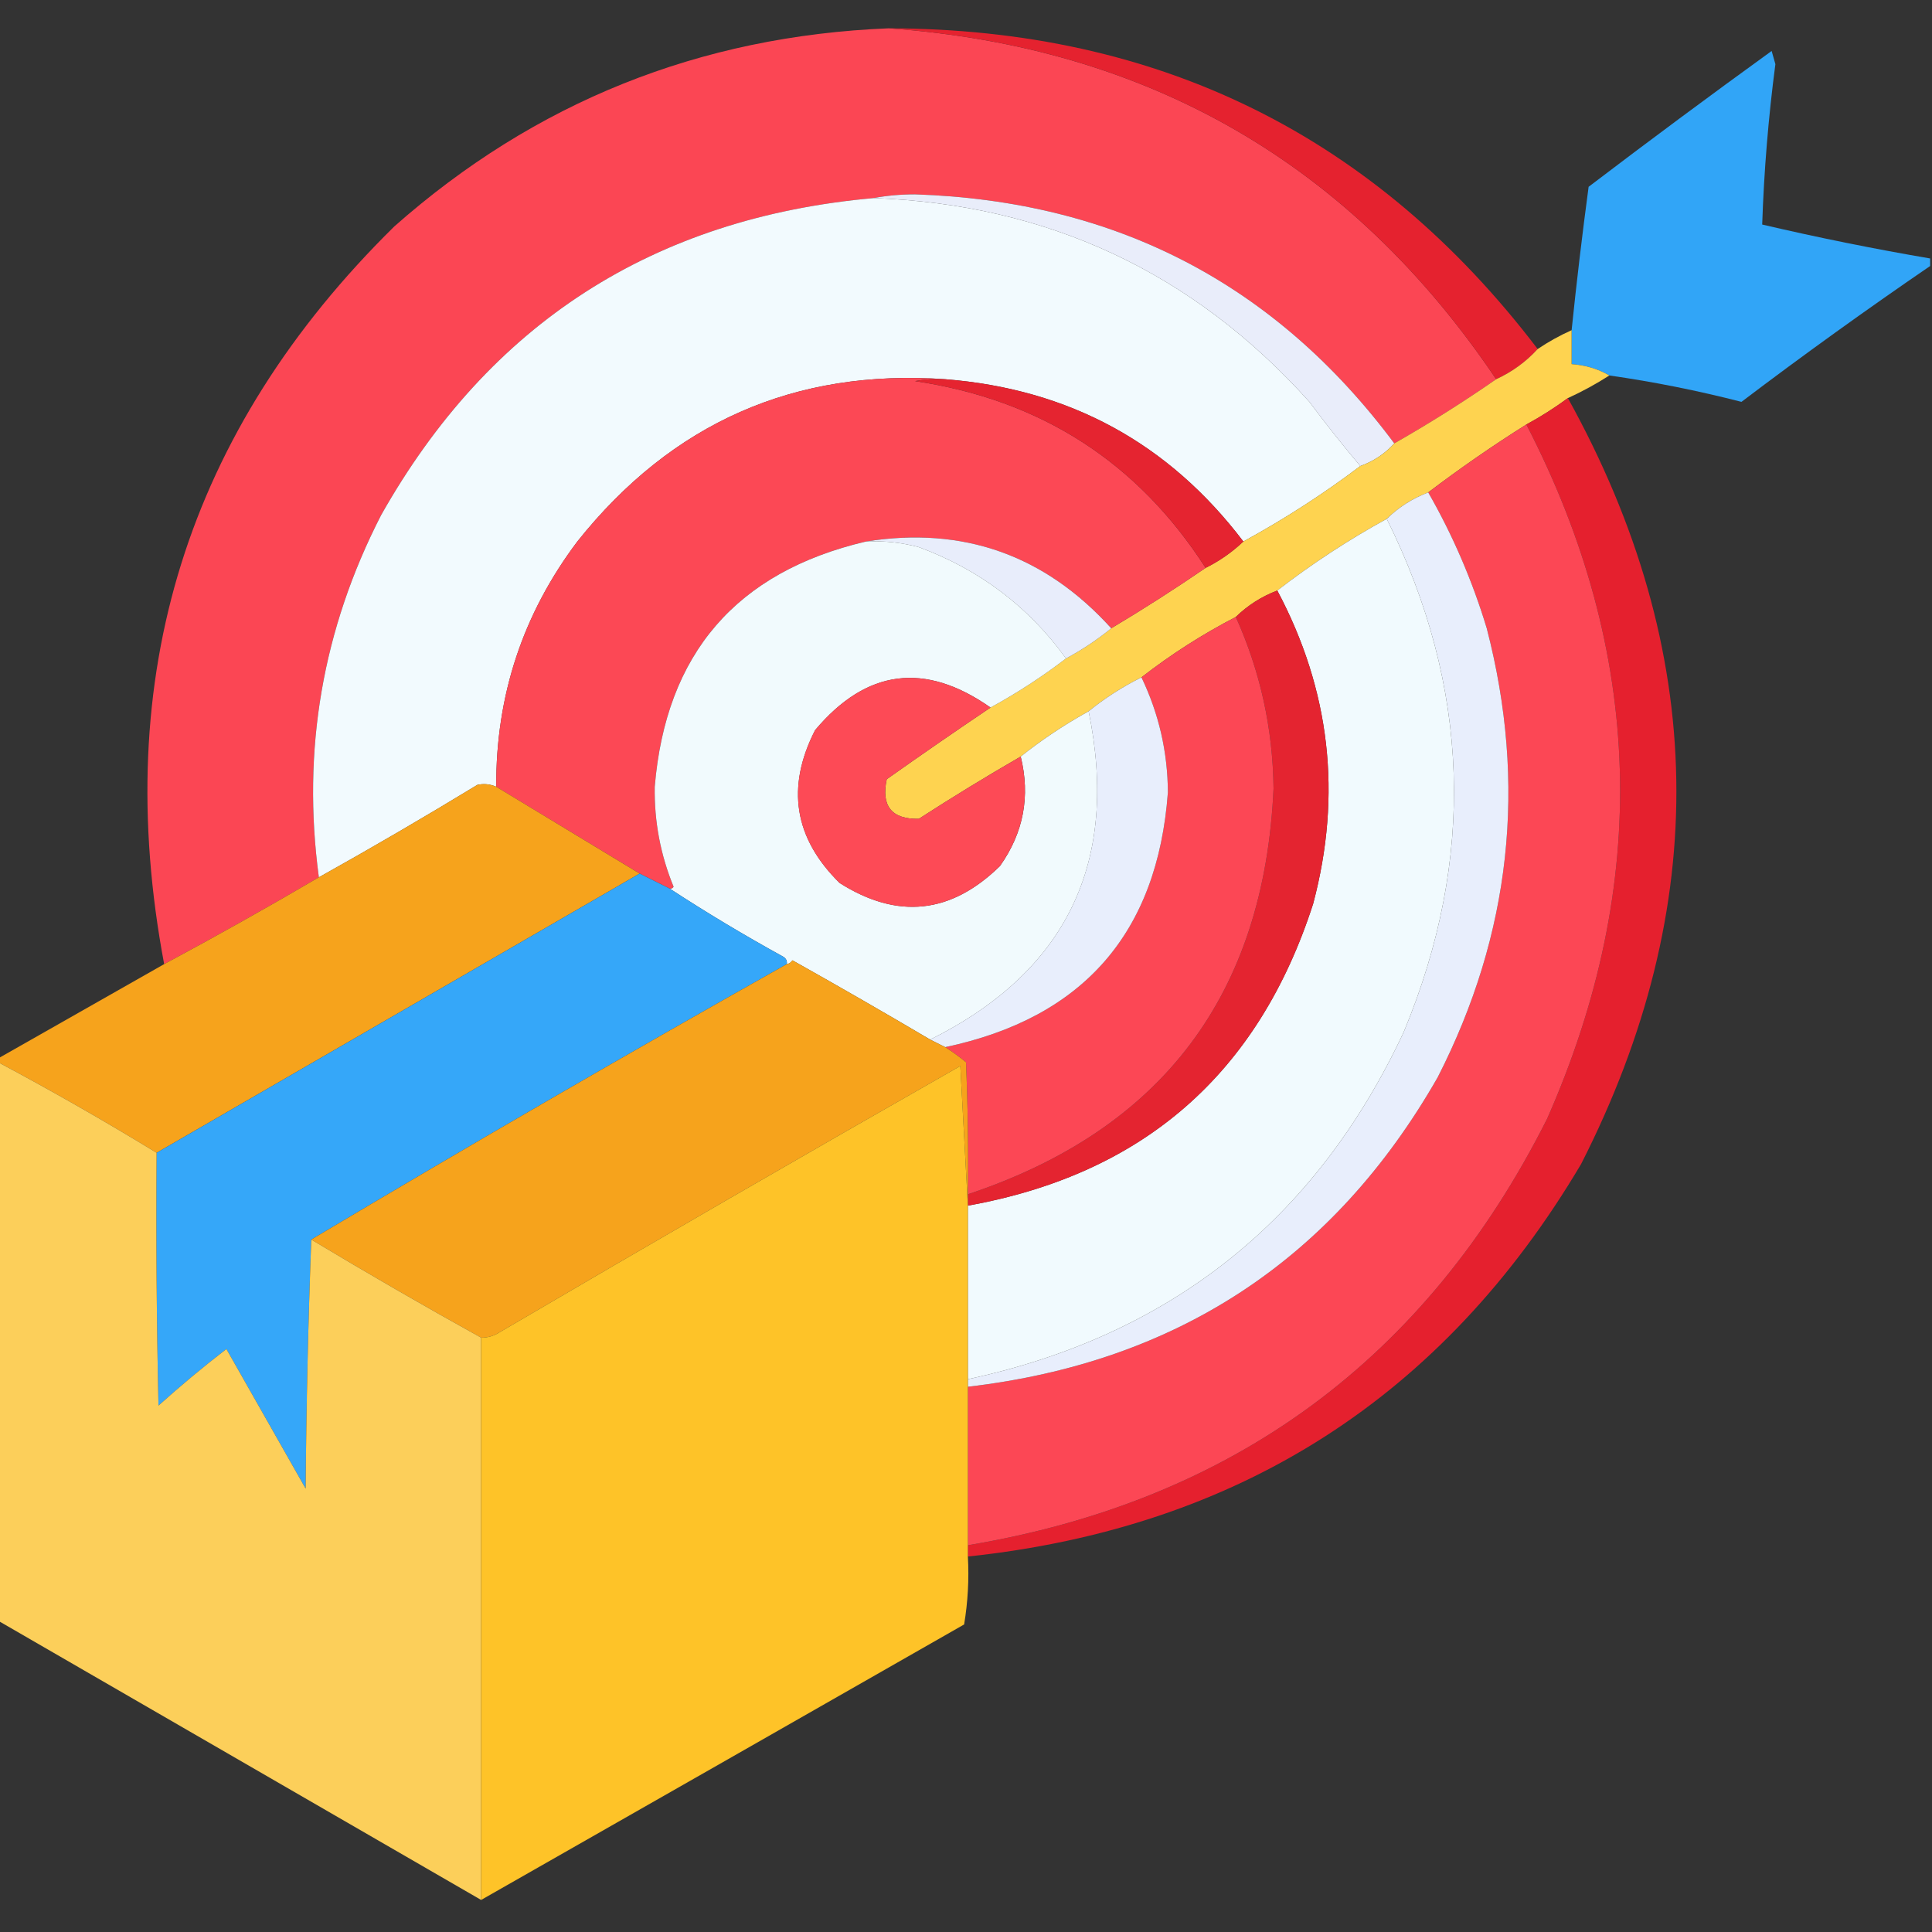
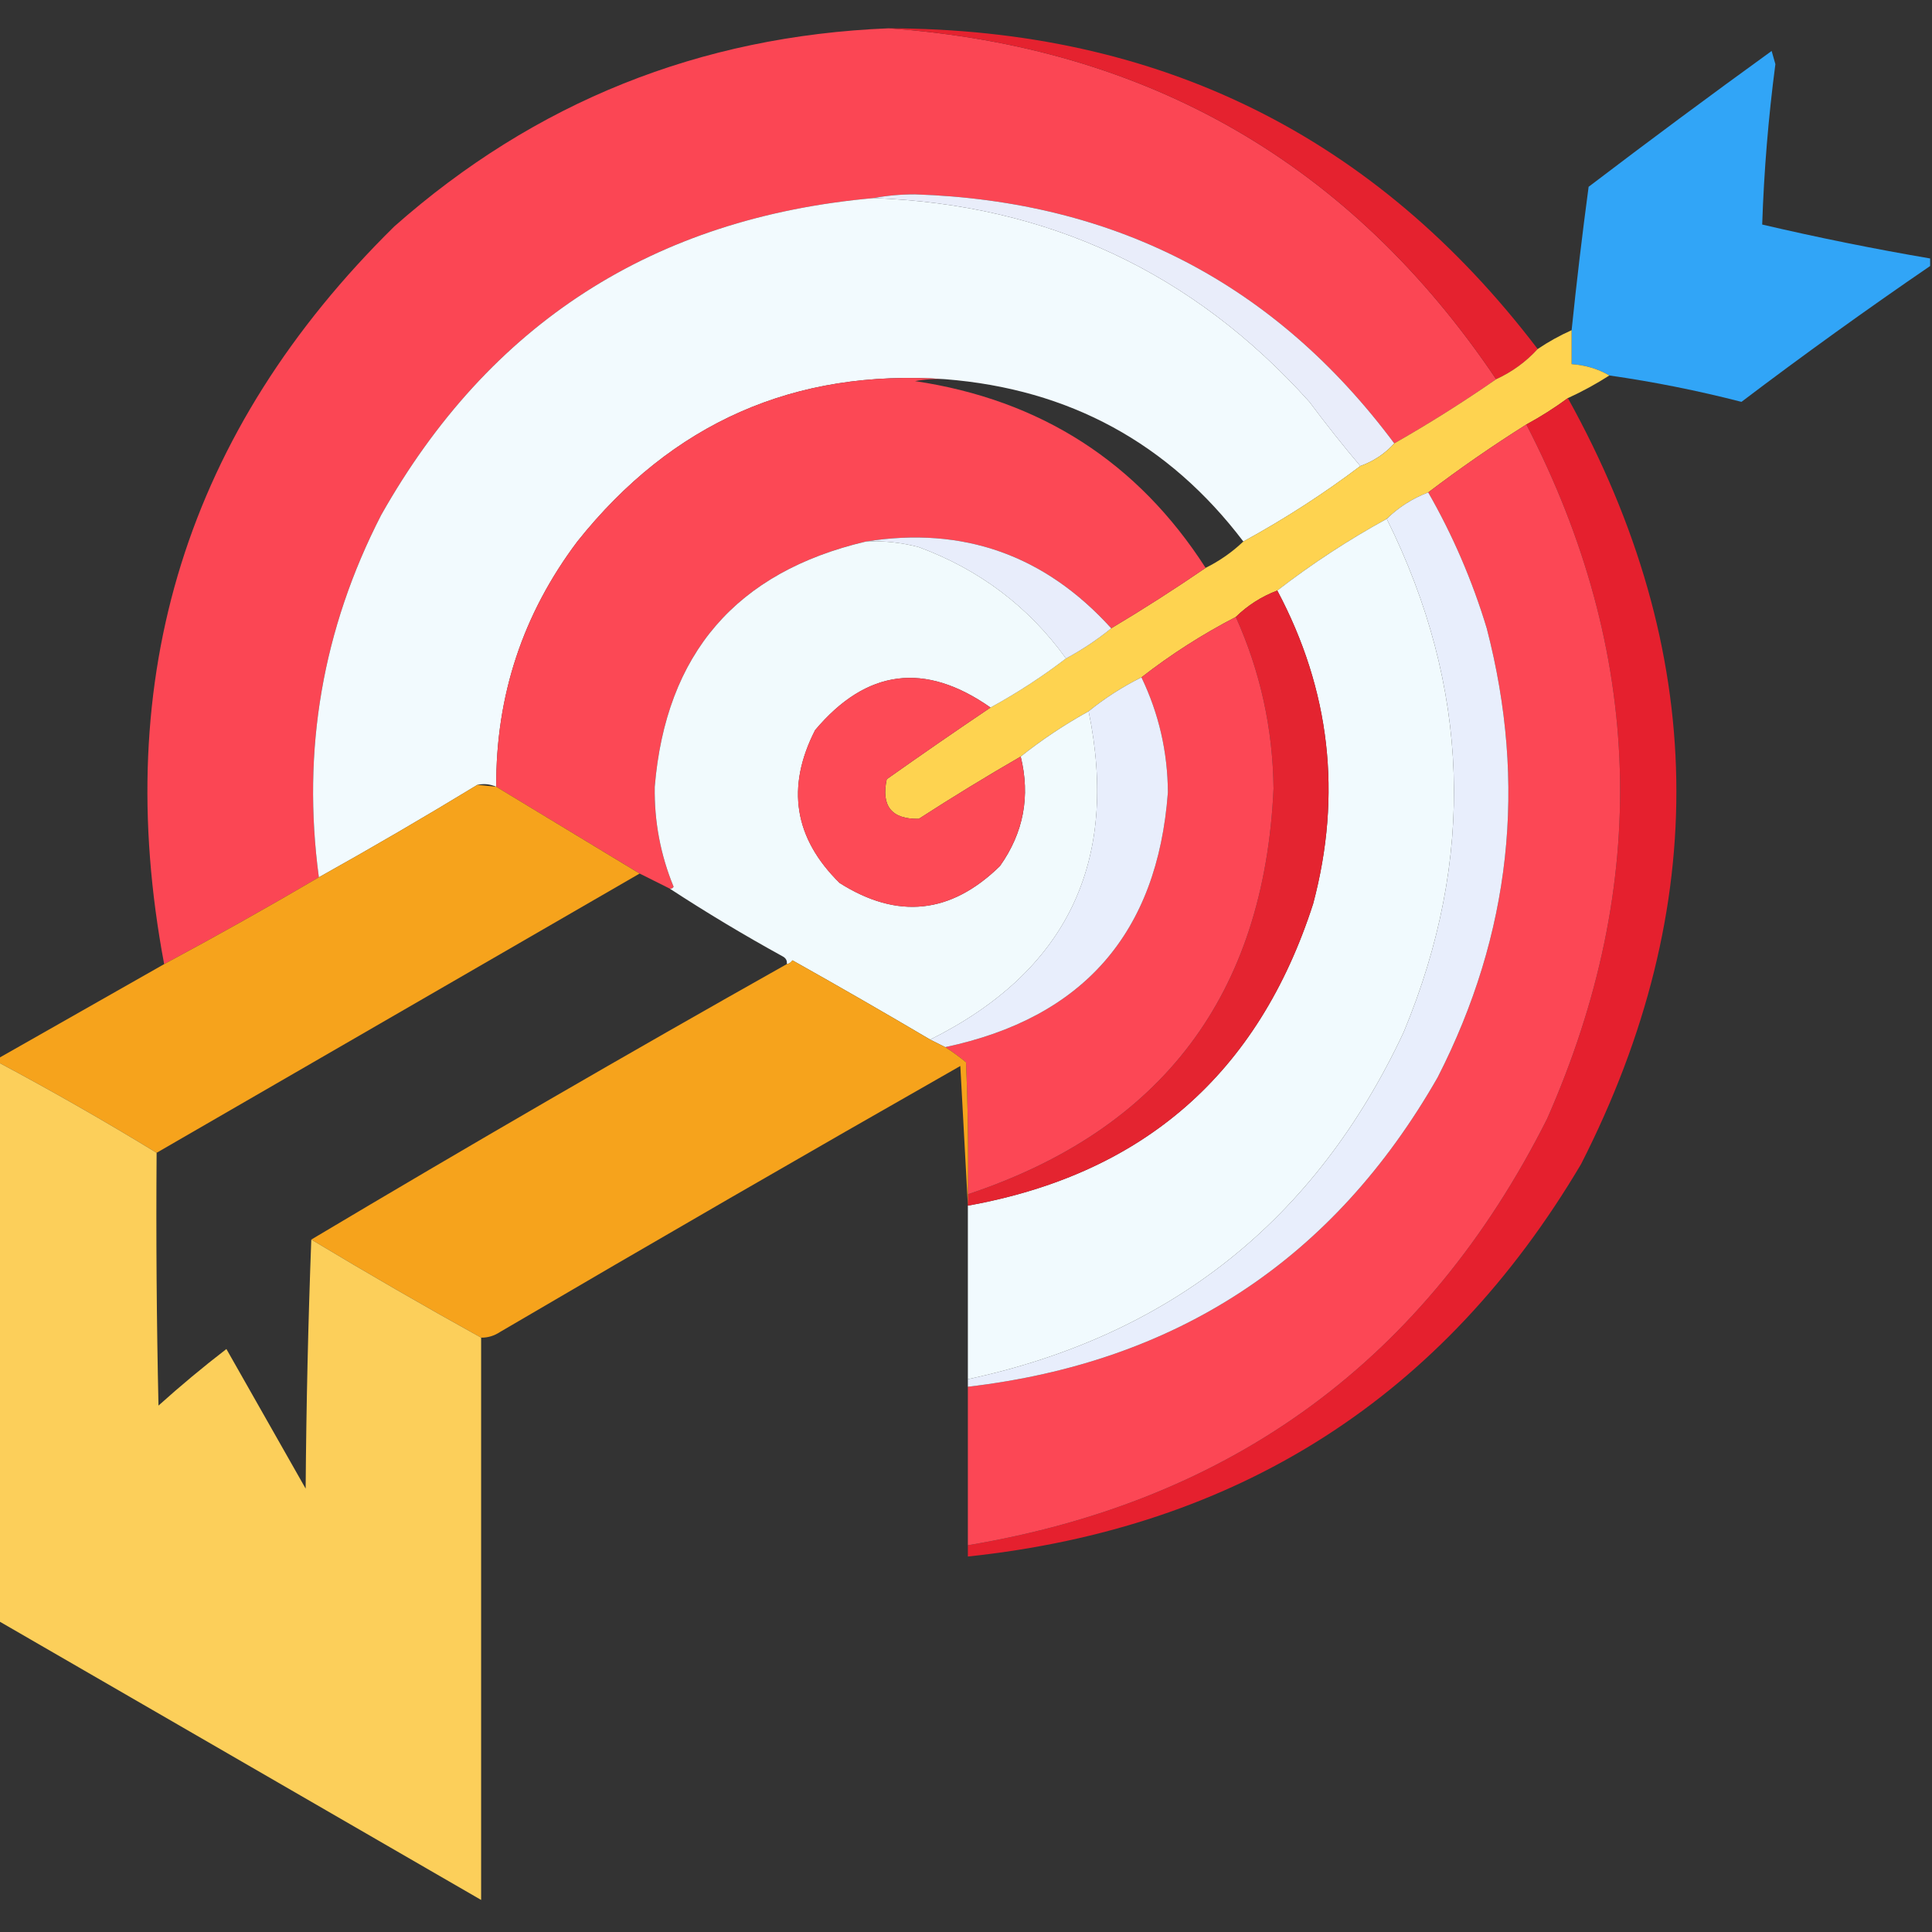
<svg xmlns="http://www.w3.org/2000/svg" width="64" height="64" viewBox="0 0 64 64" fill="none">
  <rect x="0" y="0" width="64" height="64" fill="#333333" stroke="none" />
  <g clip-path="url(#clip0_18104_28675)">
    <path opacity="0.993" fill-rule="evenodd" clip-rule="evenodd" d="M29.438 0.938C38.051 1.556 44.76 5.431 49.563 12.562C48.472 13.319 47.347 14.028 46.188 14.688C42.252 9.407 36.961 6.657 30.313 6.438C29.831 6.438 29.373 6.479 28.938 6.562C21.645 7.213 16.208 10.713 12.625 17.062C10.683 20.842 9.995 24.842 10.563 29.062C8.871 30.054 7.163 31.012 5.438 31.938C3.648 22.413 6.189 14.267 13.063 7.5C17.725 3.379 23.183 1.191 29.438 0.938Z" fill="#FC4755" />
    <path fill-rule="evenodd" clip-rule="evenodd" d="M29.438 0.938C38.391 0.956 45.558 4.498 50.938 11.562C50.55 11.986 50.092 12.319 49.562 12.562C44.76 5.431 38.051 1.556 29.438 0.938Z" fill="#E5222F" />
    <path opacity="0.984" fill-rule="evenodd" clip-rule="evenodd" d="M63.938 8.562C63.938 8.646 63.938 8.729 63.938 8.812C61.824 10.258 59.74 11.758 57.688 13.312C56.245 12.941 54.787 12.649 53.312 12.438C52.938 12.22 52.521 12.095 52.062 12.062C52.062 11.688 52.062 11.312 52.062 10.938C52.225 9.352 52.413 7.769 52.625 6.188C54.628 4.663 56.649 3.163 58.688 1.688C58.729 1.833 58.771 1.979 58.812 2.125C58.58 3.892 58.434 5.663 58.375 7.438C60.215 7.868 62.069 8.243 63.938 8.562Z" fill="#31A7FA" />
    <path fill-rule="evenodd" clip-rule="evenodd" d="M28.939 6.562C34.712 6.772 39.524 9.022 43.376 13.312C43.922 14.044 44.484 14.753 45.063 15.438C43.837 16.364 42.545 17.197 41.188 17.938C38.714 14.679 35.422 12.887 31.314 12.562C26.322 12.214 22.26 14.005 19.126 17.938C17.319 20.339 16.423 23.047 16.439 26.062C16.234 25.973 16.026 25.952 15.813 26C14.081 27.054 12.331 28.075 10.563 29.062C9.996 24.842 10.684 20.842 12.626 17.062C16.209 10.713 21.646 7.213 28.939 6.562Z" fill="#F2FAFE" />
    <path fill-rule="evenodd" clip-rule="evenodd" d="M28.938 6.562C29.373 6.479 29.831 6.438 30.312 6.438C36.96 6.657 42.252 9.407 46.188 14.688C45.878 15.03 45.503 15.28 45.062 15.438C44.483 14.753 43.92 14.044 43.375 13.312C39.523 9.022 34.711 6.772 28.938 6.562Z" fill="#E9EDFA" />
    <path opacity="0.997" fill-rule="evenodd" clip-rule="evenodd" d="M52.062 10.938C52.062 11.312 52.062 11.688 52.062 12.062C52.521 12.095 52.938 12.22 53.312 12.438C52.87 12.721 52.412 12.971 51.937 13.188C51.5 13.51 51.041 13.802 50.562 14.062C49.441 14.768 48.358 15.518 47.312 16.312C46.789 16.511 46.331 16.803 45.937 17.188C44.663 17.886 43.455 18.678 42.312 19.562C41.789 19.761 41.331 20.053 40.937 20.438C39.831 21.011 38.789 21.678 37.812 22.438C37.185 22.75 36.602 23.125 36.062 23.562C35.264 24.002 34.514 24.502 33.812 25.062C32.675 25.718 31.55 26.406 30.437 27.125C29.538 27.141 29.183 26.704 29.375 25.812C30.518 25.003 31.663 24.211 32.812 23.438C33.693 22.956 34.526 22.415 35.312 21.812C35.849 21.524 36.349 21.191 36.812 20.812C37.876 20.177 38.917 19.51 39.937 18.812C40.402 18.581 40.819 18.289 41.187 17.938C42.544 17.197 43.835 16.364 45.062 15.438C45.503 15.28 45.878 15.03 46.187 14.688C47.346 14.028 48.471 13.319 49.562 12.562C50.092 12.319 50.55 11.986 50.937 11.562C51.295 11.321 51.67 11.113 52.062 10.938Z" fill="#FED350" />
    <path fill-rule="evenodd" clip-rule="evenodd" d="M31.313 12.562C30.977 12.542 30.643 12.563 30.313 12.625C34.477 13.246 37.686 15.309 39.938 18.812C38.918 19.51 37.877 20.177 36.813 20.812C34.614 18.385 31.905 17.427 28.688 17.937C24.388 18.945 22.055 21.654 21.688 26.062C21.671 27.214 21.879 28.318 22.313 29.375C22.284 29.425 22.242 29.445 22.188 29.437C21.851 29.269 21.518 29.102 21.188 28.937C19.604 27.979 18.021 27.021 16.438 26.062C16.422 23.047 17.318 20.339 19.125 17.937C22.259 14.005 26.321 12.214 31.313 12.562Z" fill="#FC4855" />
-     <path fill-rule="evenodd" clip-rule="evenodd" d="M31.312 12.563C35.421 12.887 38.712 14.679 41.188 17.938C40.819 18.289 40.403 18.581 39.938 18.813C37.686 15.309 34.477 13.246 30.312 12.625C30.643 12.563 30.977 12.542 31.312 12.563Z" fill="#E52430" />
    <path fill-rule="evenodd" clip-rule="evenodd" d="M51.938 13.188C56.58 21.562 56.726 30.02 52.375 38.562C47.807 46.277 41.037 50.61 32.062 51.562C32.062 51.438 32.062 51.312 32.062 51.188C40.855 49.72 47.251 45.011 51.25 37.062C54.689 29.275 54.46 21.608 50.562 14.062C51.042 13.802 51.5 13.51 51.938 13.188Z" fill="#E5202E" />
    <path fill-rule="evenodd" clip-rule="evenodd" d="M50.562 14.062C54.46 21.608 54.689 29.275 51.25 37.062C47.251 45.011 40.855 49.72 32.062 51.188C32.062 49.438 32.062 47.688 32.062 45.938C38.993 45.131 44.18 41.714 47.625 35.688C50.051 30.939 50.593 25.98 49.25 20.812C48.772 19.233 48.126 17.733 47.312 16.312C48.358 15.518 49.442 14.768 50.562 14.062Z" fill="#FC4755" />
    <path fill-rule="evenodd" clip-rule="evenodd" d="M47.312 16.312C48.126 17.733 48.772 19.233 49.25 20.812C50.593 25.98 50.051 30.939 47.625 35.688C44.18 41.714 38.993 45.131 32.062 45.938C32.062 45.854 32.062 45.771 32.062 45.688C38.777 44.244 43.59 40.41 46.5 34.188C48.893 28.432 48.706 22.765 45.938 17.188C46.331 16.803 46.79 16.511 47.312 16.312Z" fill="#E8EEFC" />
    <path fill-rule="evenodd" clip-rule="evenodd" d="M45.938 17.188C48.706 22.765 48.893 28.432 46.5 34.188C43.59 40.41 38.777 44.244 32.062 45.688C32.062 43.771 32.062 41.854 32.062 39.938C37.876 38.895 41.688 35.562 43.5 29.938C44.462 26.321 44.066 22.862 42.312 19.562C43.456 18.678 44.664 17.886 45.938 17.188Z" fill="#F1FAFE" />
    <path fill-rule="evenodd" clip-rule="evenodd" d="M28.688 17.938C31.905 17.427 34.613 18.385 36.812 20.813C36.349 21.191 35.849 21.524 35.312 21.813C34.074 20.098 32.449 18.869 30.438 18.125C29.864 17.972 29.281 17.91 28.688 17.938Z" fill="#E8EDFB" />
    <path fill-rule="evenodd" clip-rule="evenodd" d="M28.689 17.938C29.282 17.909 29.865 17.972 30.439 18.125C32.45 18.869 34.075 20.098 35.313 21.812C34.527 22.415 33.694 22.956 32.813 23.438C30.64 21.913 28.702 22.163 27.001 24.188C26.035 26.079 26.306 27.766 27.814 29.25C29.732 30.466 31.503 30.278 33.126 28.688C33.907 27.586 34.136 26.377 33.813 25.062C34.516 24.502 35.266 24.002 36.063 23.562C37.086 28.558 35.336 32.183 30.814 34.438C29.306 33.548 27.785 32.673 26.251 31.812C26.203 31.882 26.141 31.924 26.064 31.938C26.08 31.828 26.038 31.745 25.939 31.688C24.651 30.98 23.401 30.23 22.189 29.438C22.243 29.446 22.285 29.425 22.314 29.375C21.88 28.318 21.671 27.214 21.689 26.062C22.056 21.654 24.389 18.946 28.689 17.938Z" fill="#F1FAFD" />
    <path fill-rule="evenodd" clip-rule="evenodd" d="M42.312 19.562C44.066 22.862 44.462 26.321 43.5 29.938C41.688 35.562 37.876 38.895 32.062 39.938C32.062 39.812 32.062 39.688 32.062 39.562C38.503 37.416 41.878 32.937 42.188 26.125C42.166 24.137 41.749 22.241 40.938 20.438C41.331 20.053 41.79 19.761 42.312 19.562Z" fill="#E42430" />
    <path fill-rule="evenodd" clip-rule="evenodd" d="M40.938 20.438C41.749 22.241 42.166 24.137 42.188 26.125C41.878 32.937 38.503 37.416 32.062 39.562C32.083 38.104 32.062 36.645 32 35.188C31.773 35.003 31.544 34.836 31.312 34.688C35.885 33.72 38.343 30.907 38.688 26.25C38.681 24.91 38.389 23.639 37.812 22.438C38.789 21.678 39.831 21.011 40.938 20.438Z" fill="#FC4755" />
    <path fill-rule="evenodd" clip-rule="evenodd" d="M32.812 23.438C31.663 24.211 30.518 25.003 29.374 25.813C29.183 26.704 29.537 27.141 30.437 27.125C31.55 26.406 32.675 25.719 33.812 25.063C34.135 26.377 33.906 27.586 33.124 28.688C31.501 30.278 29.73 30.466 27.812 29.25C26.304 27.766 26.033 26.079 26.999 24.188C28.701 22.163 30.638 21.913 32.812 23.438Z" fill="#FD4A56" />
    <path fill-rule="evenodd" clip-rule="evenodd" d="M37.812 22.438C38.389 23.639 38.681 24.91 38.688 26.25C38.343 30.907 35.885 33.72 31.312 34.688C31.146 34.604 30.979 34.521 30.812 34.438C35.335 32.183 37.085 28.558 36.062 23.562C36.602 23.125 37.186 22.75 37.812 22.438Z" fill="#E8EEFC" />
-     <path fill-rule="evenodd" clip-rule="evenodd" d="M16.438 26.062C18.021 27.021 19.604 27.979 21.188 28.938C15.854 32.021 10.521 35.104 5.188 38.188C3.47 37.138 1.72 36.138 -0.062 35.188C-0.062 35.146 -0.062 35.104 -0.062 35.062C1.769 34.024 3.602 32.983 5.438 31.938C7.163 31.012 8.871 30.054 10.562 29.062C12.33 28.075 14.08 27.054 15.812 26C16.025 25.952 16.233 25.973 16.438 26.062Z" fill="#F6A31C" />
-     <path fill-rule="evenodd" clip-rule="evenodd" d="M21.188 28.938C21.517 29.102 21.851 29.269 22.188 29.438C23.4 30.23 24.65 30.98 25.938 31.688C26.037 31.745 26.079 31.828 26.062 31.938C20.767 34.918 15.517 37.96 10.312 41.062C10.209 43.791 10.146 46.541 10.125 49.312C9.25 47.771 8.375 46.229 7.5 44.688C6.727 45.283 5.977 45.908 5.25 46.562C5.188 43.771 5.167 40.98 5.188 38.188C10.521 35.104 15.854 32.021 21.188 28.938Z" fill="#35A7F9" />
+     <path fill-rule="evenodd" clip-rule="evenodd" d="M16.438 26.062C18.021 27.021 19.604 27.979 21.188 28.938C15.854 32.021 10.521 35.104 5.188 38.188C3.47 37.138 1.72 36.138 -0.062 35.188C-0.062 35.146 -0.062 35.104 -0.062 35.062C1.769 34.024 3.602 32.983 5.438 31.938C7.163 31.012 8.871 30.054 10.562 29.062C12.33 28.075 14.08 27.054 15.812 26Z" fill="#F6A31C" />
    <path fill-rule="evenodd" clip-rule="evenodd" d="M30.812 34.438C30.979 34.521 31.146 34.604 31.312 34.688C31.544 34.836 31.773 35.003 32 35.188C32.062 36.645 32.083 38.104 32.062 39.562C32.062 39.688 32.062 39.812 32.062 39.938C31.979 38.416 31.896 36.874 31.812 35.312C26.709 38.218 21.625 41.156 16.562 44.125C16.372 44.251 16.163 44.314 15.938 44.312C14.041 43.26 12.166 42.177 10.312 41.062C15.517 37.96 20.767 34.918 26.062 31.938C26.14 31.924 26.202 31.882 26.25 31.812C27.785 32.673 29.305 33.548 30.812 34.438Z" fill="#F6A31C" />
    <path opacity="0.992" fill-rule="evenodd" clip-rule="evenodd" d="M-0.062 35.188C1.72 36.138 3.47 37.138 5.188 38.188C5.167 40.98 5.188 43.771 5.25 46.562C5.977 45.908 6.727 45.283 7.5 44.688C8.375 46.229 9.25 47.771 10.125 49.312C10.146 46.541 10.209 43.791 10.312 41.062C12.166 42.177 14.041 43.26 15.938 44.312C15.938 50.521 15.938 56.729 15.938 62.938C10.604 59.854 5.271 56.771 -0.062 53.688C-0.062 47.521 -0.062 41.354 -0.062 35.188Z" fill="#FED05B" />
-     <path fill-rule="evenodd" clip-rule="evenodd" d="M32.062 39.938C32.062 41.854 32.062 43.771 32.062 45.688C32.062 45.771 32.062 45.854 32.062 45.938C32.062 47.688 32.062 49.438 32.062 51.188C32.062 51.312 32.062 51.438 32.062 51.562C32.104 52.317 32.062 53.067 31.938 53.812C26.6 56.861 21.267 59.903 15.938 62.938C15.938 56.729 15.938 50.521 15.938 44.312C16.163 44.314 16.372 44.251 16.562 44.125C21.625 41.156 26.709 38.218 31.812 35.312C31.896 36.874 31.979 38.416 32.062 39.938Z" fill="#FEC328" />
  </g>
  <defs>
    <clipPath id="clip0_18104_28675">
      <rect width="64" height="64" fill="white" />
    </clipPath>
  </defs>
</svg>